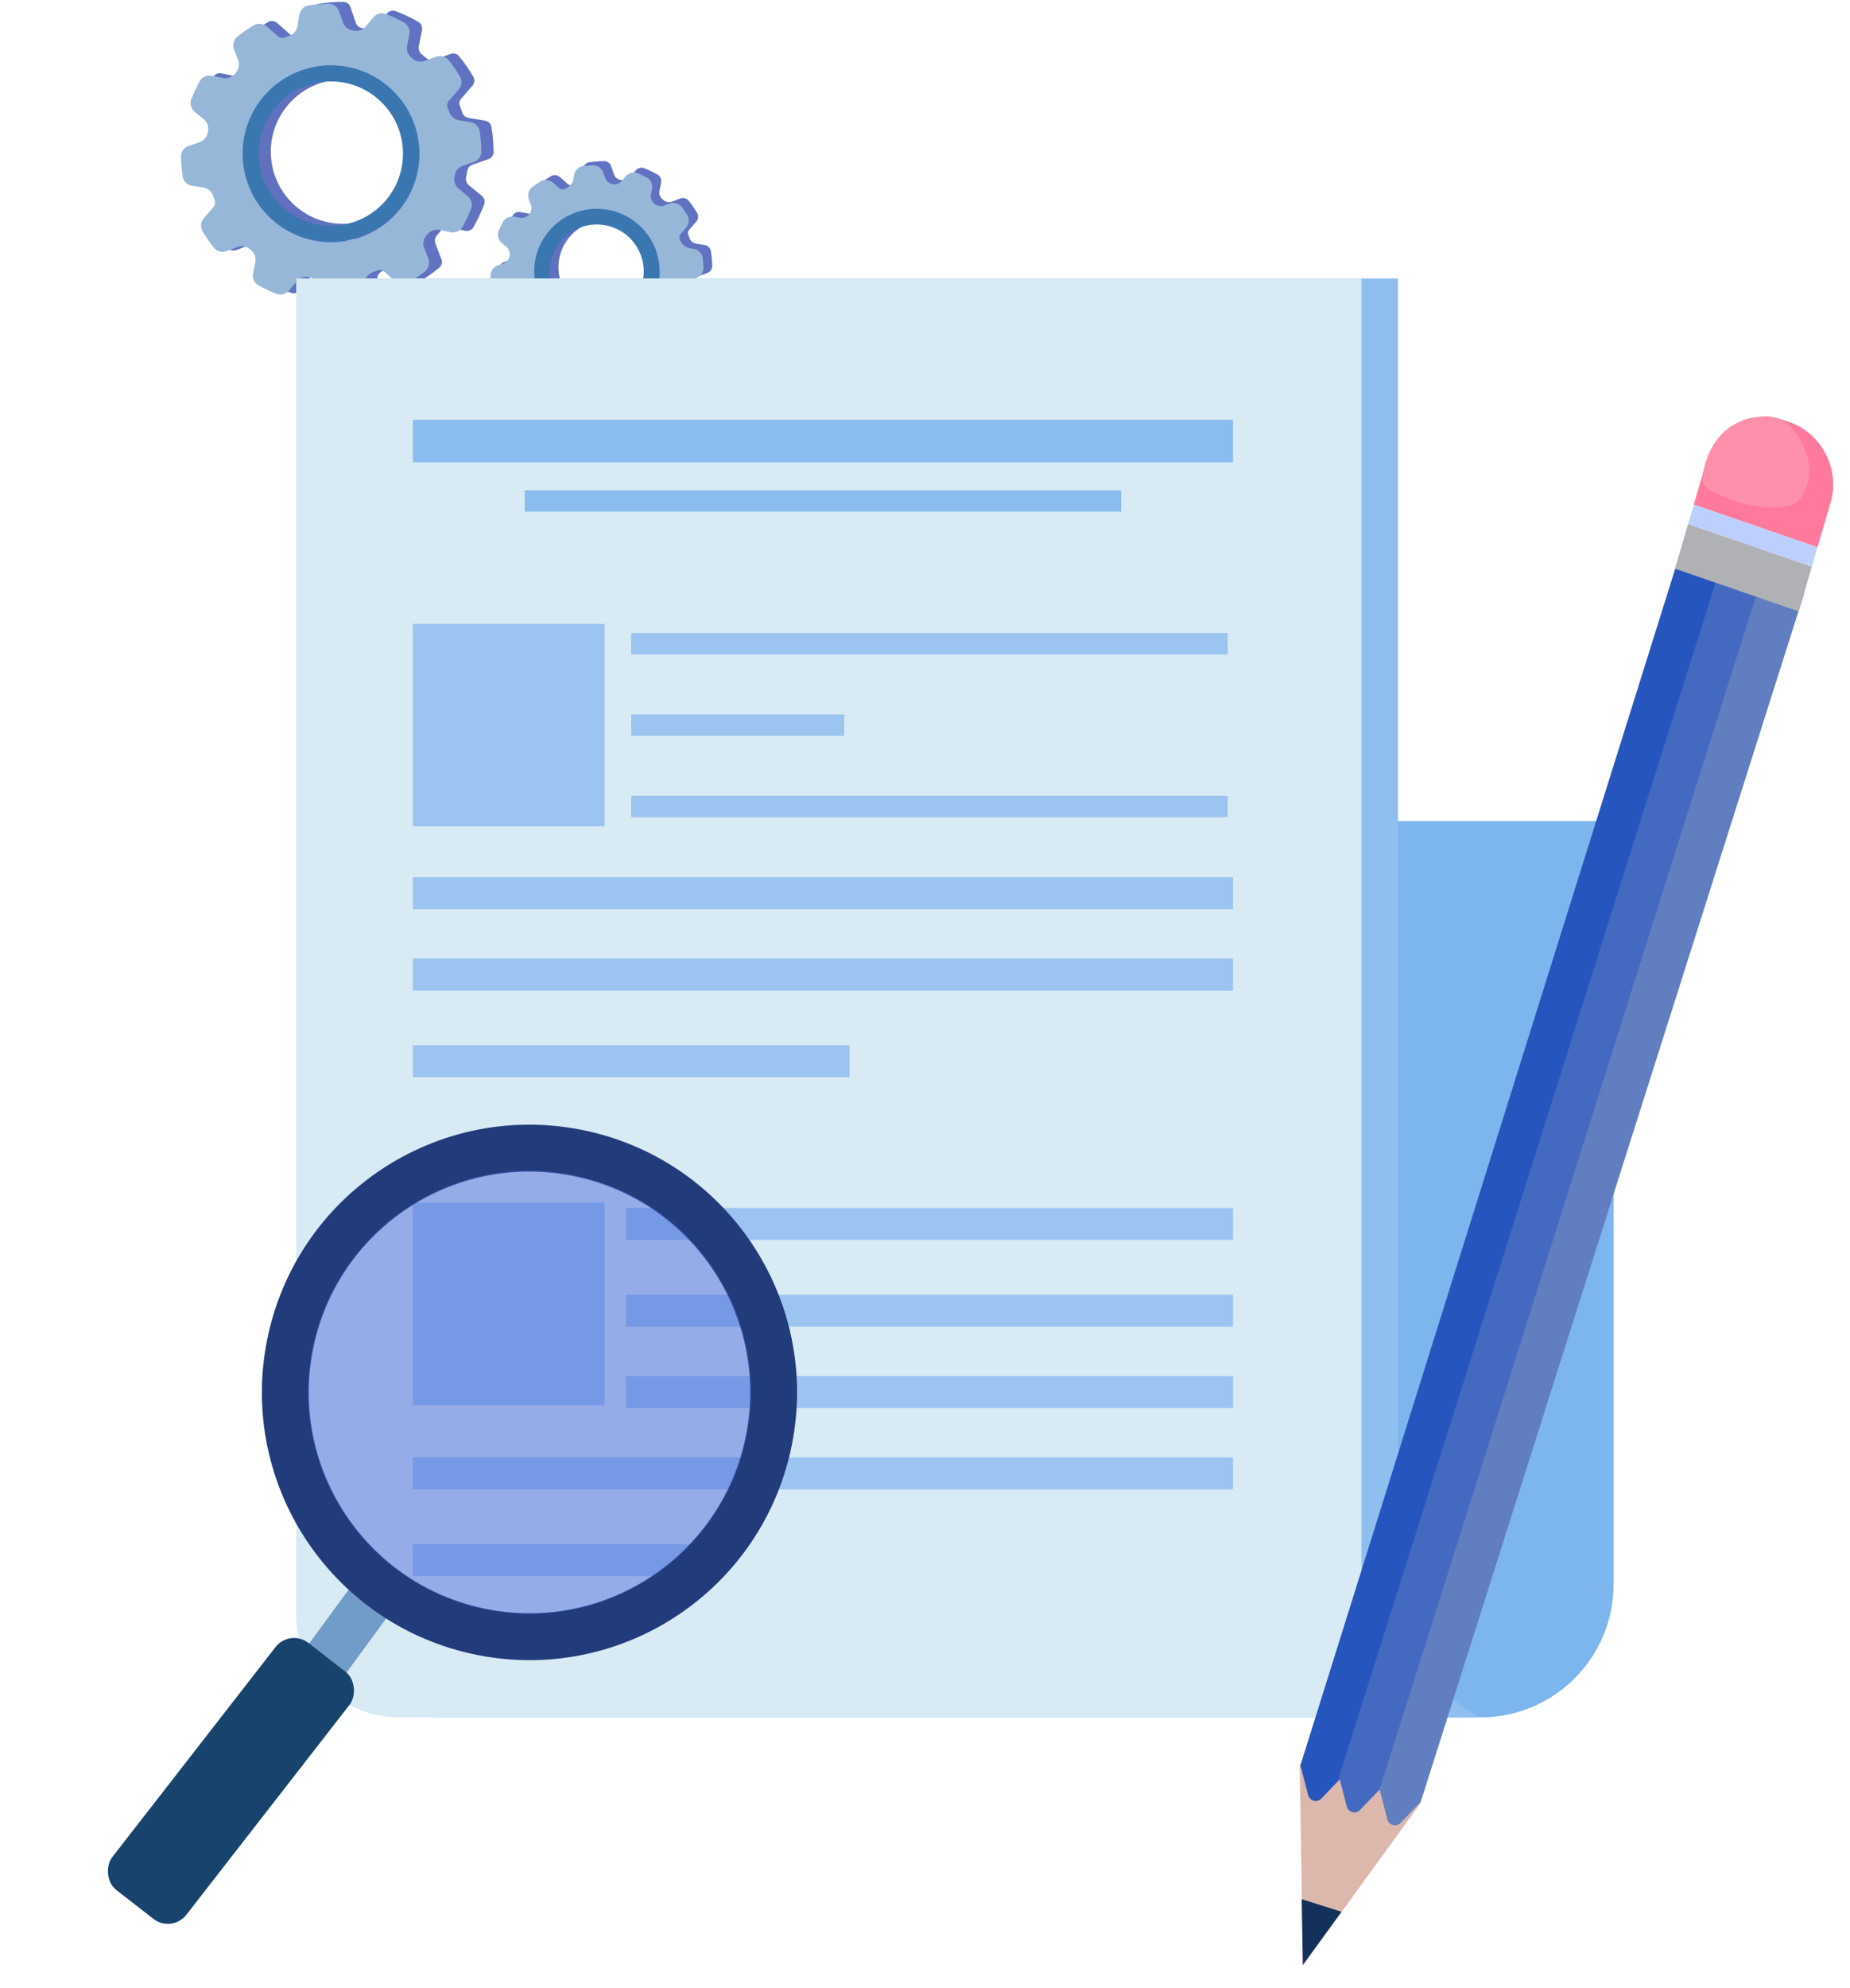
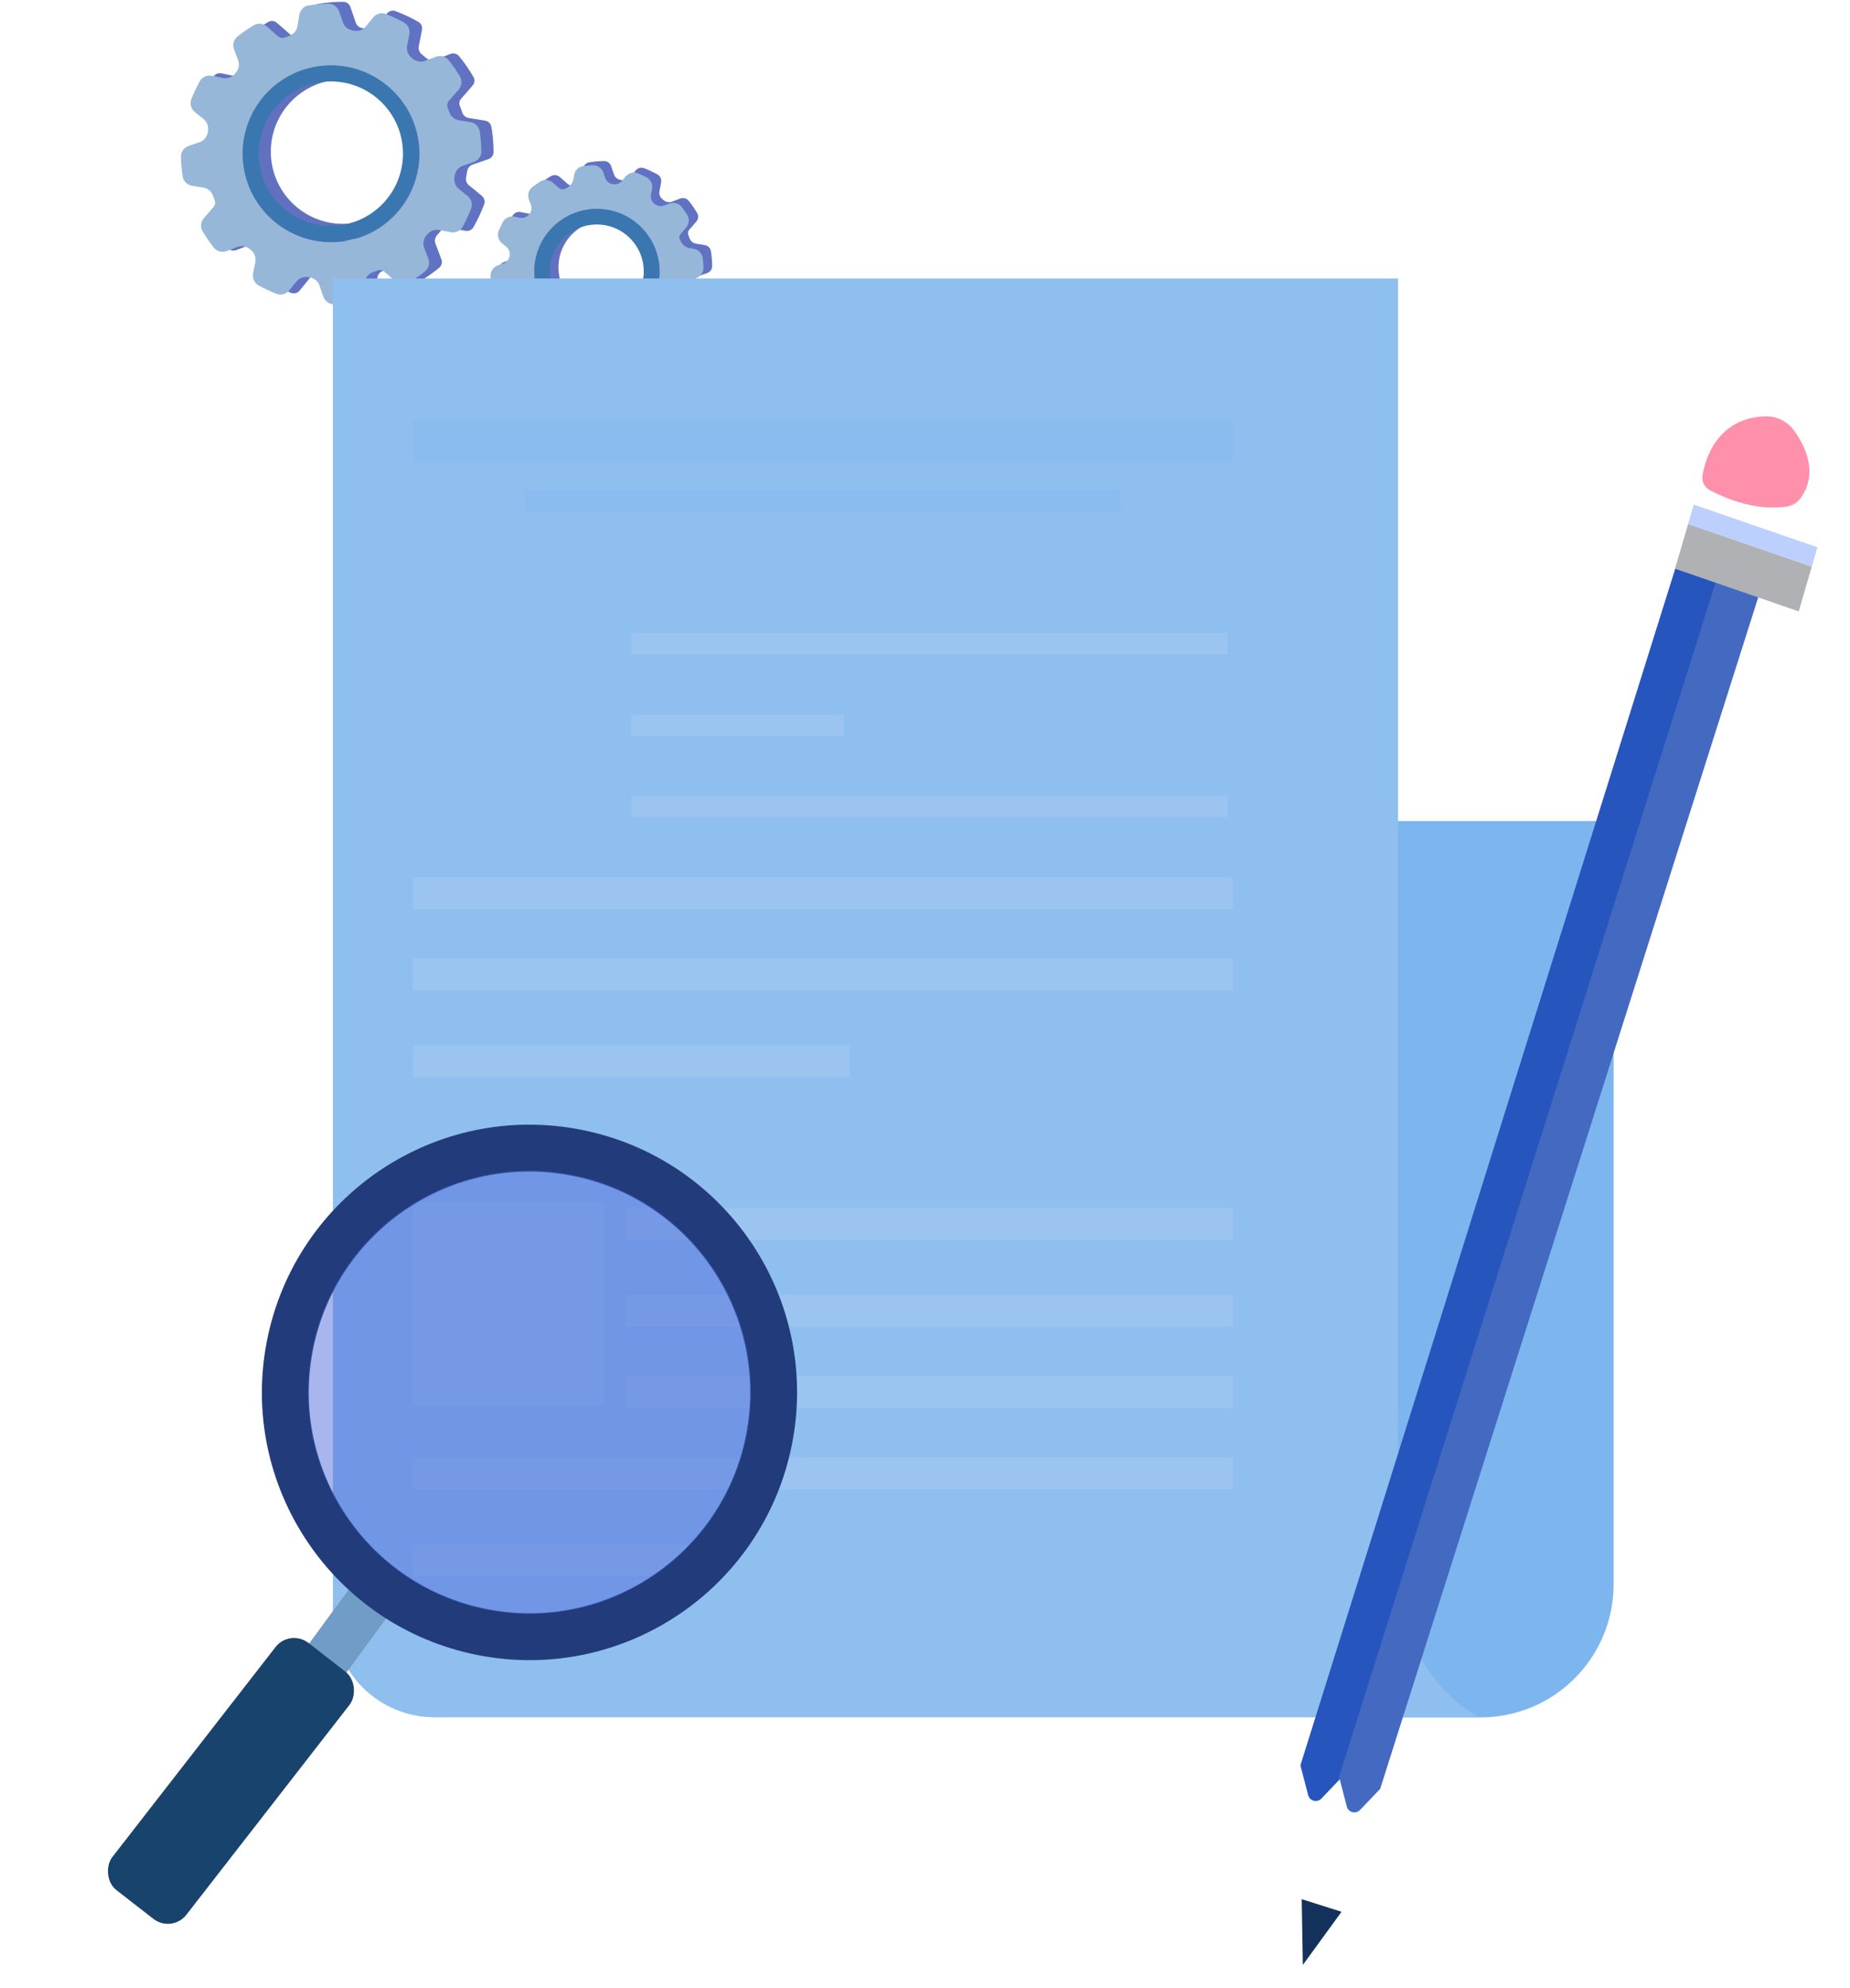
<svg xmlns="http://www.w3.org/2000/svg" width="473" height="508" viewBox="0 0 473 508" fill="none">
  <path d="M124.867 40.678C125.647 40.408 126.187 39.686 126.187 38.86C126.187 36.712 126.005 34.551 125.635 32.394C125.494 31.578 124.838 30.956 124.02 30.823L119.795 30.14C119.038 30.017 118.423 29.471 118.181 28.743C117.993 28.176 117.79 27.613 117.568 27.062V27.062C117.329 26.456 117.431 25.774 117.858 25.282L120.807 21.89C121.348 21.267 121.456 20.374 121.045 19.658C119.956 17.761 118.716 15.984 117.349 14.337C116.82 13.7 115.942 13.489 115.168 13.782L111.156 15.3C110.43 15.575 109.615 15.4 109.034 14.885C108.64 14.535 108.236 14.194 107.823 13.864C107.223 13.383 106.92 12.614 107.067 11.858L107.887 7.654C108.045 6.842 107.689 6.011 106.972 5.597C105.101 4.517 103.138 3.596 101.108 2.842C100.331 2.554 99.462 2.81 98.938 3.453L96.226 6.775C95.736 7.375 94.945 7.633 94.187 7.475C93.673 7.367 93.156 7.273 92.636 7.191C91.873 7.072 91.224 6.557 90.973 5.827L89.587 1.788C89.319 1.005 88.595 0.463 87.768 0.463C85.624 0.462 83.466 0.643 81.311 1.005C80.49 1.143 79.863 1.802 79.73 2.624L79.053 6.832C78.93 7.601 78.369 8.222 77.631 8.47C77.076 8.656 76.525 8.861 75.973 9.082V9.082C75.371 9.32 74.686 9.229 74.199 8.803L70.822 5.849C70.197 5.302 69.296 5.195 68.576 5.61C66.681 6.704 64.897 7.939 63.249 9.302C62.612 9.829 62.401 10.708 62.694 11.482L64.217 15.507C64.489 16.226 64.32 17.034 63.81 17.61C63.461 18.003 63.123 18.403 62.795 18.811C62.31 19.416 61.535 19.724 60.773 19.574L56.578 18.747C55.765 18.587 54.932 18.943 54.518 19.661C53.439 21.531 52.518 23.493 51.765 25.521C51.476 26.299 51.733 27.169 52.378 27.693L55.69 30.39C56.292 30.88 56.55 31.672 56.392 32.431C56.285 32.943 56.19 33.458 56.109 33.977C55.989 34.741 55.472 35.392 54.74 35.641L50.69 37.02C49.905 37.288 49.361 38.012 49.361 38.841C49.361 40.986 49.543 43.146 49.914 45.3C50.054 46.117 50.71 46.738 51.528 46.871L55.753 47.554C56.51 47.677 57.126 48.223 57.366 48.952C57.553 49.518 57.752 50.082 57.965 50.637V50.637C58.203 51.239 58.115 51.925 57.691 52.415L54.771 55.79C54.23 56.416 54.125 57.312 54.538 58.028C55.632 59.923 56.866 61.701 58.229 63.347C58.757 63.985 59.636 64.196 60.41 63.903L64.435 62.38C65.154 62.108 65.962 62.276 66.537 62.787C66.935 63.14 67.34 63.484 67.754 63.818C68.354 64.302 68.657 65.072 68.508 65.829L67.678 70.038C67.519 70.849 67.872 71.68 68.587 72.094C70.461 73.18 72.423 74.096 74.453 74.847C75.231 75.135 76.101 74.878 76.625 74.234L79.323 70.921C79.812 70.32 80.604 70.061 81.363 70.218C81.88 70.325 82.398 70.419 82.919 70.501C83.678 70.62 84.323 71.134 84.573 71.862L85.966 75.921C86.234 76.704 86.957 77.246 87.785 77.246C89.929 77.247 92.082 77.067 94.235 76.697C95.05 76.557 95.671 75.903 95.805 75.087L96.499 70.851C96.623 70.095 97.169 69.481 97.896 69.242C98.46 69.056 99.021 68.857 99.584 68.642V68.642C100.177 68.407 100.852 68.495 101.332 68.915L104.721 71.88C105.346 72.426 106.246 72.534 106.965 72.12C108.867 71.024 110.646 69.79 112.293 68.427C112.931 67.899 113.142 67.02 112.849 66.246L111.326 62.221C111.053 61.502 111.222 60.694 111.732 60.119C112.086 59.721 112.429 59.316 112.763 58.902C113.247 58.302 114.018 57.999 114.775 58.148L118.979 58.977C119.792 59.137 120.625 58.781 121.039 58.063C122.119 56.192 123.04 54.229 123.793 52.2C124.082 51.423 123.825 50.555 123.183 50.03L119.868 47.321C119.274 46.835 119.014 46.054 119.17 45.303C119.278 44.781 119.375 44.256 119.459 43.729C119.58 42.972 120.093 42.328 120.818 42.077L124.867 40.678ZM94.248 60.474C82.328 64.033 69.726 57.226 66.167 45.306C62.608 33.387 69.415 20.784 81.335 17.226C93.254 13.667 105.857 20.474 109.416 32.393C112.974 44.313 106.167 56.916 94.248 60.474Z" fill="#6172C2" />
  <circle cx="87.685" cy="38.761" r="20.5" stroke="#6171BF" stroke-width="4.113" />
  <path d="M121.121 41.39C122.292 40.985 123.105 39.901 123.083 38.663C123.053 36.966 122.909 35.263 122.647 33.561C122.459 32.333 121.47 31.4 120.244 31.202L117.316 30.728C116.181 30.544 115.263 29.723 114.88 28.638C114.751 28.272 114.615 27.909 114.471 27.55V27.55C114.231 26.944 114.333 26.262 114.761 25.77L117.26 22.895C118.072 21.961 118.237 20.618 117.602 19.556C116.718 18.079 115.742 16.679 114.685 15.358C113.91 14.389 112.589 14.074 111.427 14.514L108.653 15.563C107.564 15.976 106.343 15.711 105.456 14.956C105.376 14.887 105.295 14.819 105.213 14.751C104.326 14.011 103.869 12.862 104.09 11.729L104.658 8.817C104.895 7.598 104.363 6.349 103.277 5.748C101.787 4.923 100.242 4.198 98.654 3.576C97.496 3.123 96.191 3.511 95.404 4.475L93.529 6.772C92.795 7.672 91.609 8.054 90.467 7.839C90.365 7.82 90.263 7.802 90.161 7.783C89.021 7.581 88.046 6.812 87.671 5.717L86.713 2.926C86.309 1.751 85.225 0.935 83.983 0.957C82.292 0.987 80.594 1.13 78.896 1.385C77.661 1.57 76.721 2.562 76.523 3.795L76.057 6.69C75.872 7.843 75.029 8.772 73.93 9.168C73.578 9.295 73.227 9.429 72.876 9.57V9.57C72.274 9.808 71.588 9.718 71.101 9.291L68.244 6.792C67.306 5.971 65.953 5.807 64.884 6.448C63.41 7.333 62.006 8.305 60.685 9.357C59.714 10.131 59.4 11.452 59.839 12.613L60.896 15.406C61.305 16.486 61.048 17.695 60.299 18.573C60.233 18.651 60.166 18.729 60.101 18.807C59.354 19.7 58.194 20.164 57.052 19.939L54.156 19.369C52.936 19.128 51.684 19.66 51.081 20.749C50.258 22.236 49.534 23.779 48.913 25.364C48.459 26.524 48.849 27.83 49.815 28.617L52.1 30.477C53.002 31.212 53.385 32.399 53.17 33.542C53.152 33.642 53.134 33.741 53.116 33.841C52.913 34.983 52.141 35.959 51.043 36.333L48.244 37.286C47.067 37.688 46.247 38.774 46.27 40.018C46.3 41.711 46.445 43.411 46.706 45.11C46.894 46.338 47.883 47.27 49.109 47.469L52.036 47.943C53.172 48.126 54.092 48.947 54.469 50.034C54.596 50.4 54.729 50.765 54.867 51.125V51.125C55.106 51.727 55.017 52.413 54.593 52.903L52.122 55.76C51.31 56.697 51.151 58.044 51.789 59.107C52.674 60.582 53.646 61.982 54.699 63.303C55.473 64.273 56.794 64.588 57.955 64.148L60.748 63.091C61.828 62.683 63.038 62.938 63.914 63.689C63.999 63.761 64.084 63.833 64.169 63.905C65.055 64.648 65.512 65.802 65.288 66.936L64.713 69.853C64.474 71.07 65.002 72.319 66.086 72.921C67.578 73.748 69.122 74.47 70.71 75.09C71.871 75.543 73.177 75.153 73.963 74.187L75.824 71.902C76.558 71 77.746 70.616 78.889 70.829C78.993 70.849 79.097 70.868 79.201 70.886C80.337 71.086 81.305 71.854 81.679 72.945L82.645 75.76C83.048 76.934 84.133 77.75 85.374 77.728C87.066 77.699 88.763 77.556 90.461 77.296C91.686 77.108 92.618 76.122 92.819 74.898L93.301 71.956C93.486 70.823 94.306 69.906 95.391 69.529C95.756 69.403 96.121 69.27 96.486 69.13V69.13C97.079 68.896 97.754 68.984 98.234 69.403L101.104 71.914C102.042 72.734 103.394 72.899 104.462 72.259C105.941 71.372 107.342 70.401 108.662 69.348C109.633 68.574 109.947 67.253 109.508 66.091L108.451 63.298C108.042 62.219 108.298 61.009 109.048 60.133C109.121 60.048 109.193 59.963 109.264 59.877C110.008 58.991 111.161 58.535 112.296 58.758L115.206 59.332C116.426 59.572 117.678 59.04 118.28 57.952C119.104 56.463 119.829 54.919 120.45 53.332C120.903 52.174 120.516 50.87 119.553 50.083L117.255 48.206C116.365 47.478 115.98 46.306 116.194 45.176C116.215 45.063 116.236 44.949 116.257 44.836C116.46 43.703 117.226 42.736 118.313 42.361L121.121 41.39ZM91.15 60.963C79.231 64.522 66.628 57.714 63.069 45.795C59.51 33.875 66.317 21.273 78.237 17.714C90.156 14.155 102.759 20.962 106.318 32.882C109.877 44.801 103.07 57.404 91.15 60.963Z" fill="#96B7D8" />
  <circle cx="84.588" cy="39.25" r="20.5" stroke="#3A77B1" stroke-width="4.113" />
  <path d="M180.778 69.802C181.559 69.532 182.101 68.81 182.089 67.984C182.07 66.723 181.963 65.456 181.765 64.191C181.636 63.372 180.978 62.751 180.16 62.618L177.918 62.255C177.16 62.133 176.548 61.585 176.295 60.861C176.196 60.576 176.09 60.293 175.978 60.014V60.014C175.808 59.584 175.881 59.1 176.184 58.752L178.014 56.646C178.556 56.023 178.665 55.128 178.244 54.419C177.59 53.318 176.864 52.276 176.076 51.297C175.556 50.653 174.676 50.443 173.902 50.736L171.776 51.541C171.05 51.815 170.235 51.639 169.646 51.133C169.548 51.049 169.449 50.966 169.35 50.884C168.757 50.393 168.452 49.626 168.6 48.871L169.035 46.64C169.193 45.827 168.838 44.995 168.115 44.592C167.009 43.975 165.86 43.436 164.677 42.977C163.904 42.677 163.034 42.936 162.51 43.578L161.073 45.339C160.583 45.939 159.792 46.194 159.032 46.048C158.907 46.024 158.781 46.001 158.655 45.979C157.895 45.847 157.245 45.334 156.995 44.604L156.26 42.464C155.992 41.681 155.268 41.138 154.441 41.15C153.184 41.168 151.92 41.274 150.657 41.468C149.834 41.594 149.208 42.255 149.075 43.077L148.718 45.298C148.594 46.067 148.033 46.687 147.299 46.948C147.024 47.046 146.749 47.15 146.474 47.26V47.26C146.047 47.429 145.561 47.365 145.216 47.063L143.123 45.232C142.497 44.685 141.595 44.576 140.881 45.001C139.782 45.656 138.738 46.379 137.759 47.164C137.113 47.682 136.903 48.563 137.196 49.337L138.006 51.476C138.278 52.195 138.107 53.002 137.606 53.585C137.523 53.681 137.442 53.778 137.361 53.875C136.865 54.472 136.091 54.781 135.33 54.631L133.11 54.194C132.296 54.033 131.462 54.388 131.058 55.113C130.442 56.217 129.903 57.365 129.445 58.546C129.145 59.32 129.404 60.191 130.048 60.715L131.801 62.142C132.402 62.631 132.658 63.423 132.512 64.184C132.489 64.308 132.466 64.432 132.444 64.556C132.312 65.318 131.797 65.969 131.065 66.218L128.919 66.948C128.134 67.216 127.589 67.94 127.601 68.77C127.62 70.028 127.727 71.293 127.925 72.556C128.053 73.375 128.712 73.996 129.529 74.129L131.772 74.491C132.529 74.614 133.143 75.161 133.392 75.886C133.49 76.172 133.593 76.456 133.701 76.736V76.736C133.87 77.163 133.807 77.65 133.506 77.997L131.696 80.09C131.155 80.715 131.049 81.612 131.472 82.323C132.127 83.422 132.85 84.463 133.636 85.442C134.154 86.088 135.034 86.297 135.809 86.005L137.948 85.195C138.667 84.923 139.474 85.093 140.057 85.595C140.157 85.682 140.258 85.768 140.361 85.853C140.953 86.346 141.257 87.115 141.108 87.872L140.668 90.106C140.508 90.917 140.86 91.75 141.582 92.153C142.689 92.773 143.838 93.31 145.021 93.767C145.795 94.066 146.666 93.807 147.19 93.163L148.617 91.41C149.106 90.809 149.898 90.553 150.66 90.698C150.786 90.722 150.913 90.745 151.04 90.767C151.798 90.897 152.443 91.41 152.693 92.137L153.432 94.293C153.701 95.076 154.424 95.62 155.252 95.608C156.51 95.59 157.772 95.484 159.034 95.286C159.851 95.158 160.472 94.501 160.606 93.685L160.975 91.433C161.099 90.678 161.645 90.066 162.369 89.817C162.653 89.719 162.937 89.616 163.222 89.507V89.507C163.642 89.341 164.121 89.403 164.461 89.701L166.564 91.54C167.188 92.087 168.09 92.196 168.803 91.772C169.906 91.115 170.948 90.393 171.927 89.607C172.572 89.089 172.782 88.208 172.489 87.434L171.68 85.295C171.407 84.576 171.578 83.769 172.08 83.186C172.166 83.086 172.252 82.984 172.337 82.882C172.831 82.29 173.6 81.986 174.356 82.135L176.586 82.574C177.399 82.734 178.234 82.38 178.638 81.655C179.254 80.55 179.793 79.401 180.251 78.219C180.551 77.446 180.293 76.577 179.651 76.053L177.891 74.615C177.297 74.129 177.04 73.348 177.185 72.595C177.211 72.462 177.236 72.329 177.259 72.196C177.392 71.44 177.903 70.796 178.628 70.545L180.778 69.802ZM159.437 83.714C150.982 86.238 142.043 81.41 139.518 72.955C136.994 64.501 141.822 55.561 150.277 53.037C158.732 50.513 167.671 55.341 170.195 63.796C172.72 72.251 167.891 81.19 159.437 83.714Z" fill="#6172C2" />
  <circle cx="154.785" cy="68.311" r="14" stroke="#6171BF" stroke-width="3.999" />
  <path d="M177.935 71.081C179.106 70.676 179.924 69.592 179.875 68.354C179.842 67.546 179.773 66.736 179.667 65.926C179.506 64.694 178.513 63.762 177.286 63.563L176.341 63.41C175.206 63.226 174.297 62.401 173.884 61.327C173.851 61.241 173.817 61.154 173.783 61.069V61.069C173.613 60.639 173.685 60.155 173.989 59.806L175.37 58.217C176.182 57.283 176.351 55.937 175.692 54.89C175.257 54.199 174.794 53.533 174.304 52.893C173.55 51.906 172.225 51.594 171.064 52.034L169.763 52.526C168.926 52.843 167.988 52.64 167.304 52.063V52.063C166.625 51.491 166.271 50.607 166.441 49.736L166.708 48.369C166.945 47.15 166.415 45.897 165.315 45.32C164.6 44.944 163.868 44.6 163.121 44.289C161.973 43.81 160.666 44.203 159.879 45.167L158.999 46.245C158.435 46.936 157.528 47.228 156.651 47.068V47.068C155.777 46.908 155.026 46.319 154.737 45.478L154.288 44.169C153.885 42.995 152.799 42.174 151.559 42.223C150.756 42.255 149.952 42.323 149.147 42.426C147.908 42.585 146.968 43.582 146.77 44.815L146.624 45.722C146.439 46.876 145.594 47.802 144.505 48.226C144.43 48.255 144.354 48.285 144.279 48.315V48.315C143.852 48.484 143.366 48.42 143.02 48.117L141.447 46.741C140.509 45.92 139.152 45.752 138.098 46.416C137.409 46.849 136.744 47.31 136.105 47.796C135.117 48.548 134.805 49.873 135.244 51.034L135.743 52.354C136.057 53.181 135.857 54.111 135.286 54.786V54.786C134.71 55.468 133.823 55.821 132.947 55.649L131.59 55.381C130.37 55.141 129.113 55.671 128.535 56.773C128.161 57.486 127.818 58.216 127.507 58.961C127.028 60.111 127.422 61.419 128.388 62.205L129.459 63.077C130.15 63.639 130.443 64.545 130.283 65.422V65.422C130.123 66.296 129.532 67.047 128.691 67.333L127.376 67.781C126.198 68.182 125.374 69.27 125.425 70.513C125.457 71.317 125.526 72.124 125.632 72.931C125.793 74.162 126.786 75.094 128.013 75.293L128.958 75.446C130.093 75.63 131.007 76.453 131.408 77.531C131.44 77.618 131.472 77.705 131.505 77.791V77.791C131.675 78.218 131.612 78.704 131.311 79.052L129.95 80.626C129.138 81.564 128.974 82.913 129.635 83.962C130.069 84.651 130.53 85.316 131.017 85.956C131.77 86.944 133.095 87.256 134.256 86.816L135.566 86.32C136.399 86.005 137.333 86.204 138.013 86.779V86.779C138.694 87.357 139.047 88.246 138.874 89.122L138.605 90.488C138.365 91.705 138.892 92.958 139.99 93.535C140.706 93.911 141.438 94.254 142.185 94.565C143.335 95.043 144.644 94.649 145.43 93.683L146.299 92.616C146.863 91.923 147.776 91.628 148.656 91.788V91.788C149.528 91.946 150.272 92.535 150.56 93.374L151.014 94.698C151.417 95.872 152.503 96.693 153.743 96.644C154.548 96.612 155.354 96.543 156.16 96.438C157.39 96.277 158.321 95.287 158.521 94.063L158.678 93.105C158.864 91.972 159.686 91.06 160.763 90.661C160.851 90.629 160.939 90.596 161.026 90.562V90.562C161.447 90.396 161.926 90.458 162.266 90.756L163.849 92.141C164.787 92.961 166.142 93.13 167.196 92.466C167.886 92.032 168.551 91.572 169.19 91.085C170.178 90.333 170.49 89.008 170.051 87.846L169.555 86.536C169.239 85.703 169.438 84.769 170.014 84.09V84.09C170.591 83.408 171.481 83.056 172.357 83.228L173.715 83.496C174.935 83.736 176.192 83.206 176.77 82.105C177.145 81.39 177.488 80.658 177.799 79.913C178.278 78.765 177.886 77.459 176.923 76.672L175.853 75.798C175.163 75.234 174.866 74.328 175.027 73.452V73.452C175.189 72.576 175.782 71.825 176.624 71.534L177.935 71.081ZM157.241 84.769C148.787 87.293 139.847 82.465 137.323 74.01C134.799 65.555 139.627 56.616 148.082 54.092C156.536 51.567 165.476 56.396 168 64.85C170.524 73.305 165.696 82.244 157.241 84.769Z" fill="#96B7D8" />
  <circle cx="152.589" cy="69.366" r="14" stroke="#3A77B1" stroke-width="3.999" />
  <path d="M344.48 209.808H412.566V404.816C412.566 423.618 397.325 438.859 378.523 438.859H344.48V209.808Z" fill="#7DB5EE" />
  <path d="M357.46 71.163H85.117V412.827C85.117 427.186 96.758 438.827 111.117 438.827H378.525C371.503 435.76 357.46 423.567 357.46 399.329V71.163Z" fill="#8FBFEF" />
-   <path d="M348.078 71.163H75.734V412.827C75.734 427.186 87.375 438.827 101.734 438.827H369.142C362.12 435.76 348.078 423.567 348.078 399.329V71.163Z" fill="#D8EAF4" />
  <rect x="105.551" y="107.251" width="209.704" height="10.894" fill="#8ABCEF" />
  <rect x="134.145" y="125.296" width="152.512" height="5.447" fill="#8ABCEF" />
  <rect x="161.383" y="161.778" width="152.512" height="5.447" fill="#9BC4F0" />
  <rect x="161.383" y="182.57" width="54.469" height="5.447" fill="#9BC4F0" />
  <rect x="161.383" y="203.361" width="152.512" height="5.447" fill="#9BC4F0" />
  <rect x="105.551" y="224.152" width="209.704" height="8.17" fill="#9BC4F0" />
  <rect x="105.551" y="244.944" width="209.704" height="8.17" fill="#9BC4F0" />
  <rect x="105.551" y="267.098" width="111.661" height="8.17" fill="#9BC4F0" />
  <rect x="160.016" y="308.68" width="155.235" height="8.17" fill="#9BC4F0" />
  <rect x="160.016" y="330.834" width="155.235" height="8.17" fill="#9BC4F0" />
  <rect x="160.016" y="351.625" width="155.235" height="8.17" fill="#9BC4F0" />
  <rect x="105.551" y="372.416" width="209.704" height="8.17" fill="#9BC4F0" />
  <rect x="105.551" y="394.569" width="74.189" height="8.17" fill="#9BC4F0" />
  <rect x="105.551" y="307.318" width="49.022" height="51.745" fill="#9BC4F0" />
-   <rect x="105.551" y="159.421" width="49.022" height="51.745" fill="#9BC4F0" />
-   <path d="M333.119 502.197L332.318 450.9L363.261 460.682L333.119 502.197Z" fill="#DCB8AC" />
  <path d="M333.102 502.12L332.817 485.306L342.999 488.525L333.102 502.12Z" fill="#14315B" />
  <path d="M440.454 145.194L429.445 141.722L332.483 451.105L334.466 458.723C334.861 460.24 336.769 460.734 337.85 459.598L342.987 454.2L440.454 145.194Z" fill="#2655BD" />
  <path d="M450.912 148.3L439.91 144.808L342.373 454.01L344.342 461.632C344.734 463.15 346.642 463.647 347.725 462.513L352.872 457.125L450.912 148.3Z" fill="#4469C1" />
-   <path d="M461.291 151.609L450.289 148.116L352.752 457.318L354.721 464.94C355.113 466.459 357.021 466.956 358.104 465.822L363.251 460.433L461.291 151.609Z" fill="#617EC0" />
  <rect width="33.463" height="11.917" transform="matrix(0.945 0.326 -0.281 0.96 431.613 133.886)" fill="#B0B1B5" />
-   <path d="M436.416 117.485C438.902 109.006 447.69 104.467 456.044 107.348L457.427 107.825C465.781 110.707 470.537 119.916 468.05 128.396L464.69 139.855L433.055 128.945L436.416 117.485Z" fill="#FF799C" />
  <rect width="33.463" height="5.149" transform="matrix(0.945 0.326 -0.281 0.96 433.059 128.945)" fill="#BDCFFD" />
  <path d="M460.329 127.356C464.764 121.283 461.983 114.418 458.594 109.887C456.912 107.637 454.229 106.322 451.421 106.388C439.537 106.669 436.006 116.647 435.275 121.675C435.05 123.227 435.937 124.628 437.33 125.349C445.914 129.791 452.489 130.031 456.588 129.497C458.071 129.304 459.448 128.563 460.329 127.356Z" fill="#FE90AB" />
  <rect width="12.101" height="18.624" transform="matrix(-0.786 -0.618 -0.592 0.806 98.773 413.53)" fill="#719CC7" />
  <circle r="62.409" transform="matrix(-0.981 -0.194 -0.194 0.981 135.374 355.81)" stroke="#223C7B" stroke-width="12" />
  <circle opacity="0.5" r="56.598" transform="matrix(-0.981 -0.194 -0.194 0.981 135.384 355.78)" fill="#526FDC" />
  <rect x="74.129" y="416.143" width="24" height="80" rx="6" transform="rotate(37.869 74.129 416.143)" fill="#18436D" />
</svg>